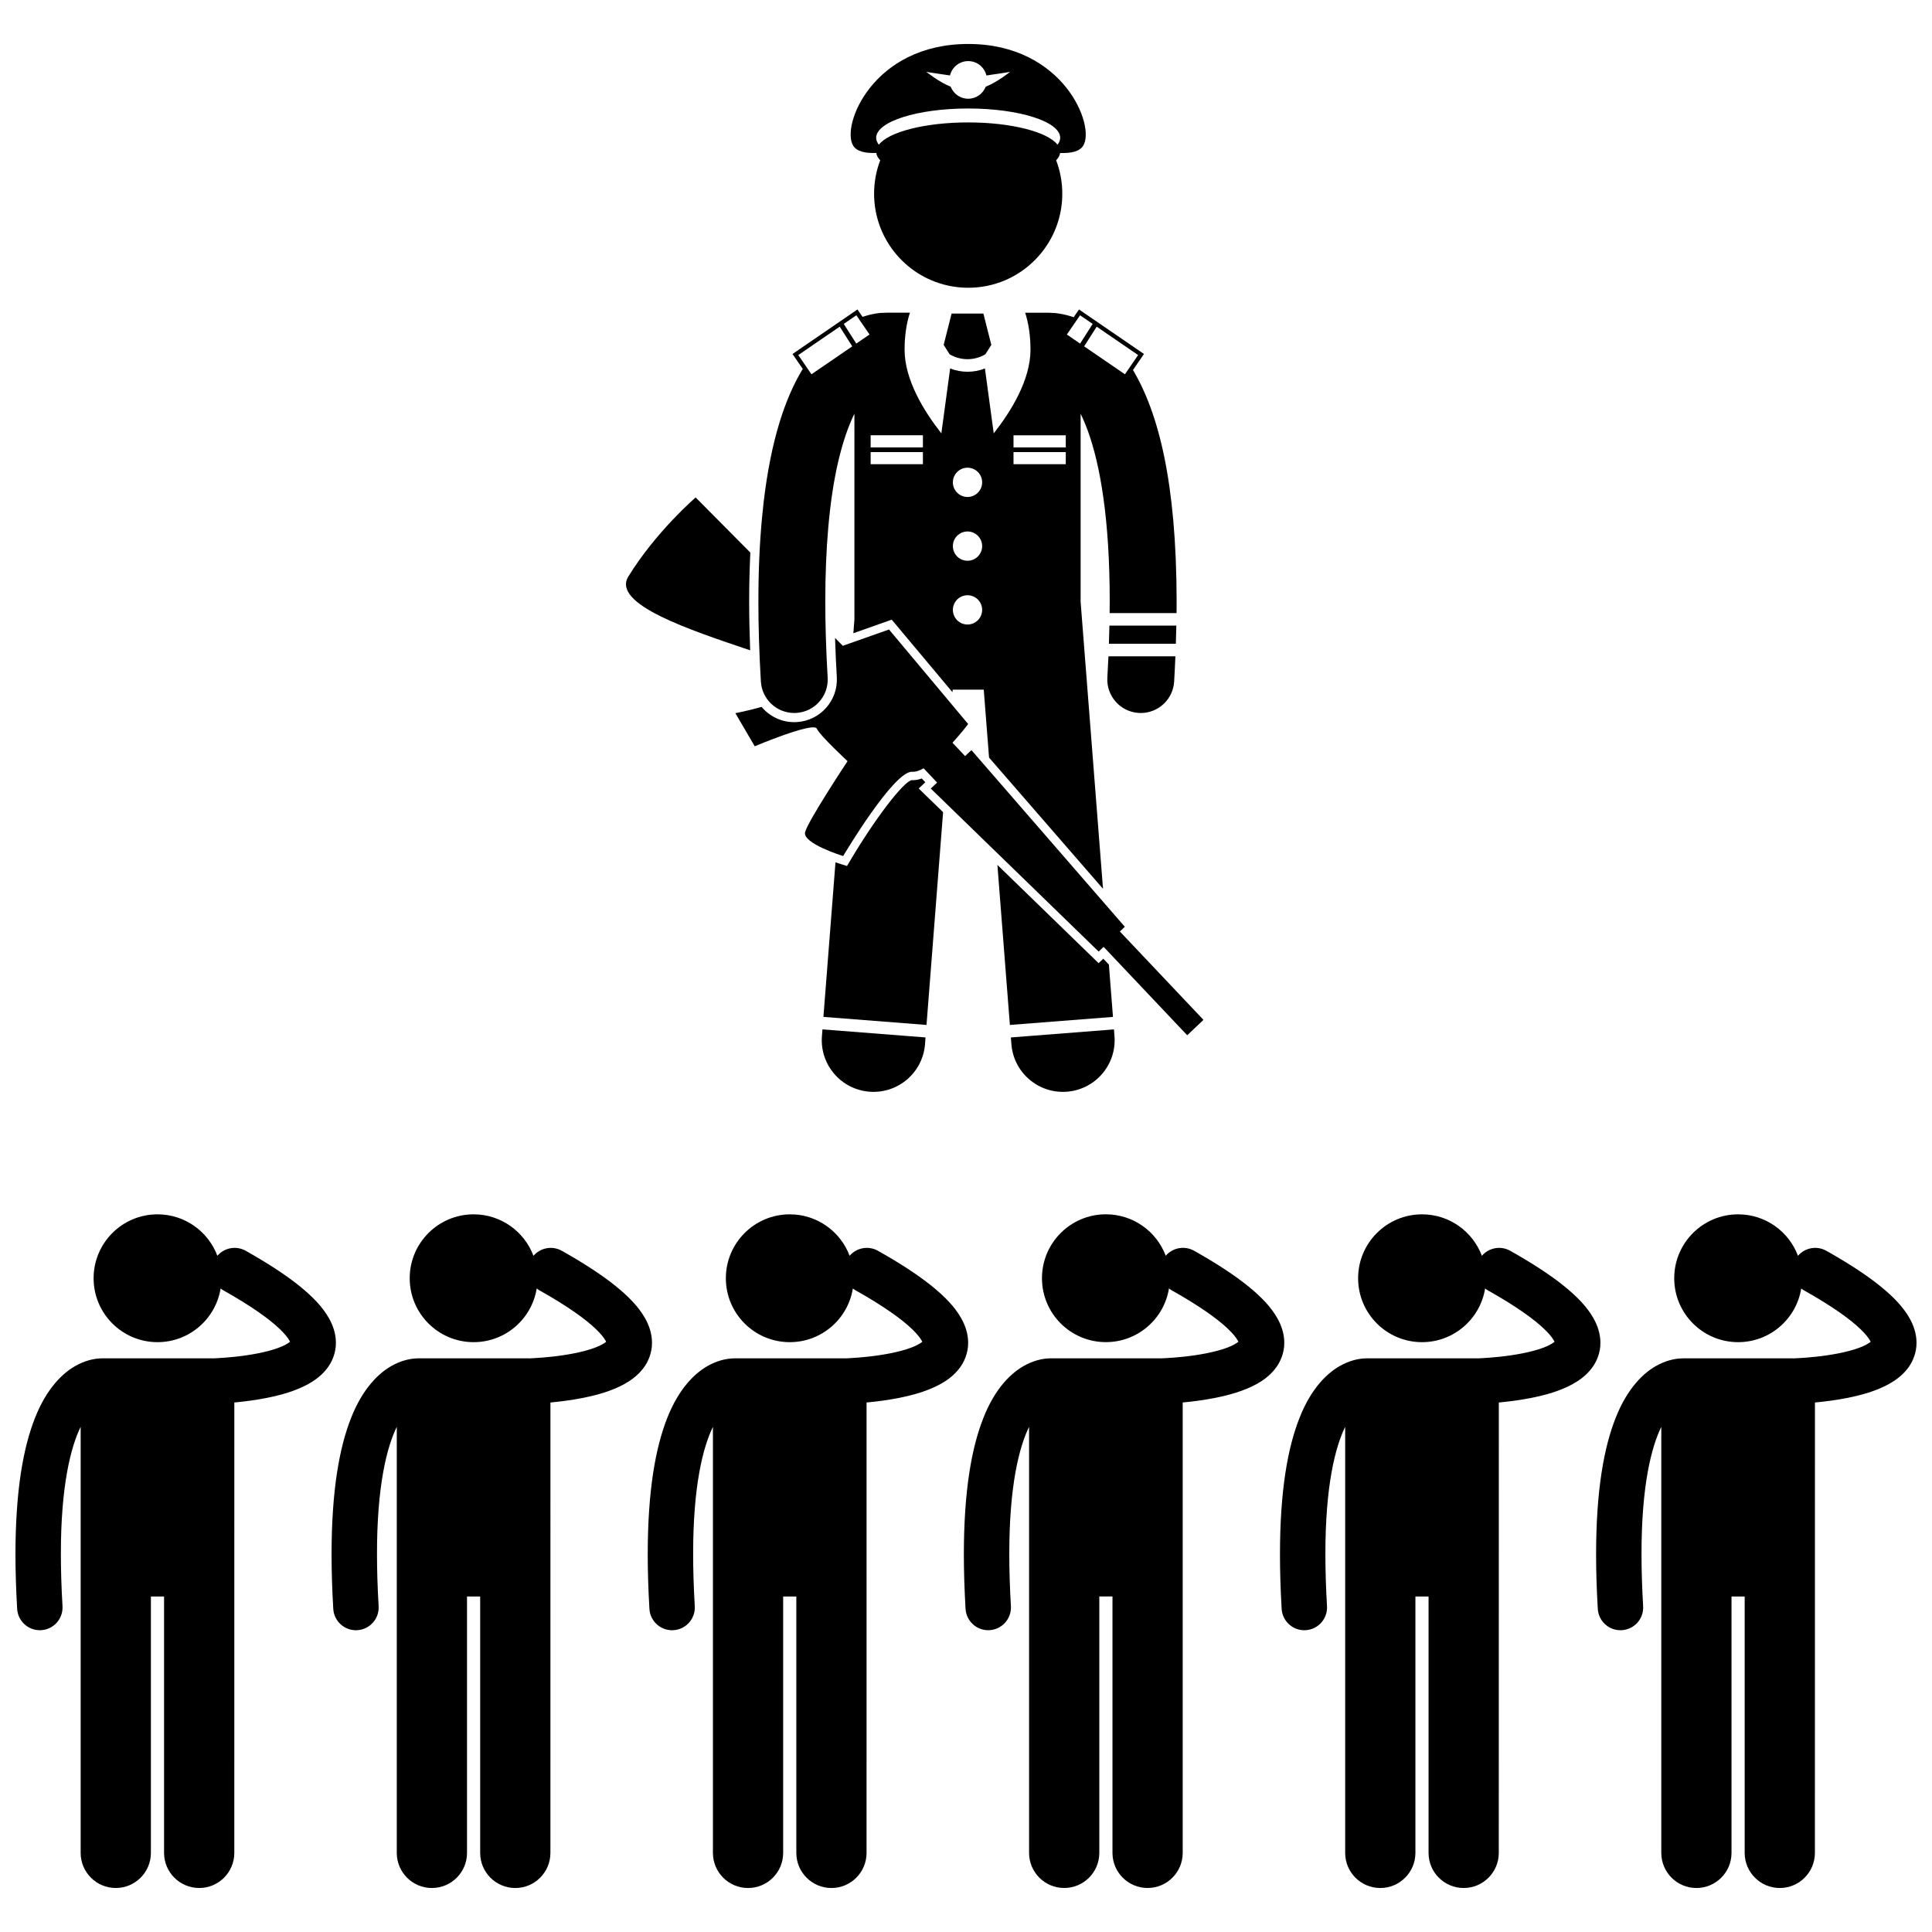
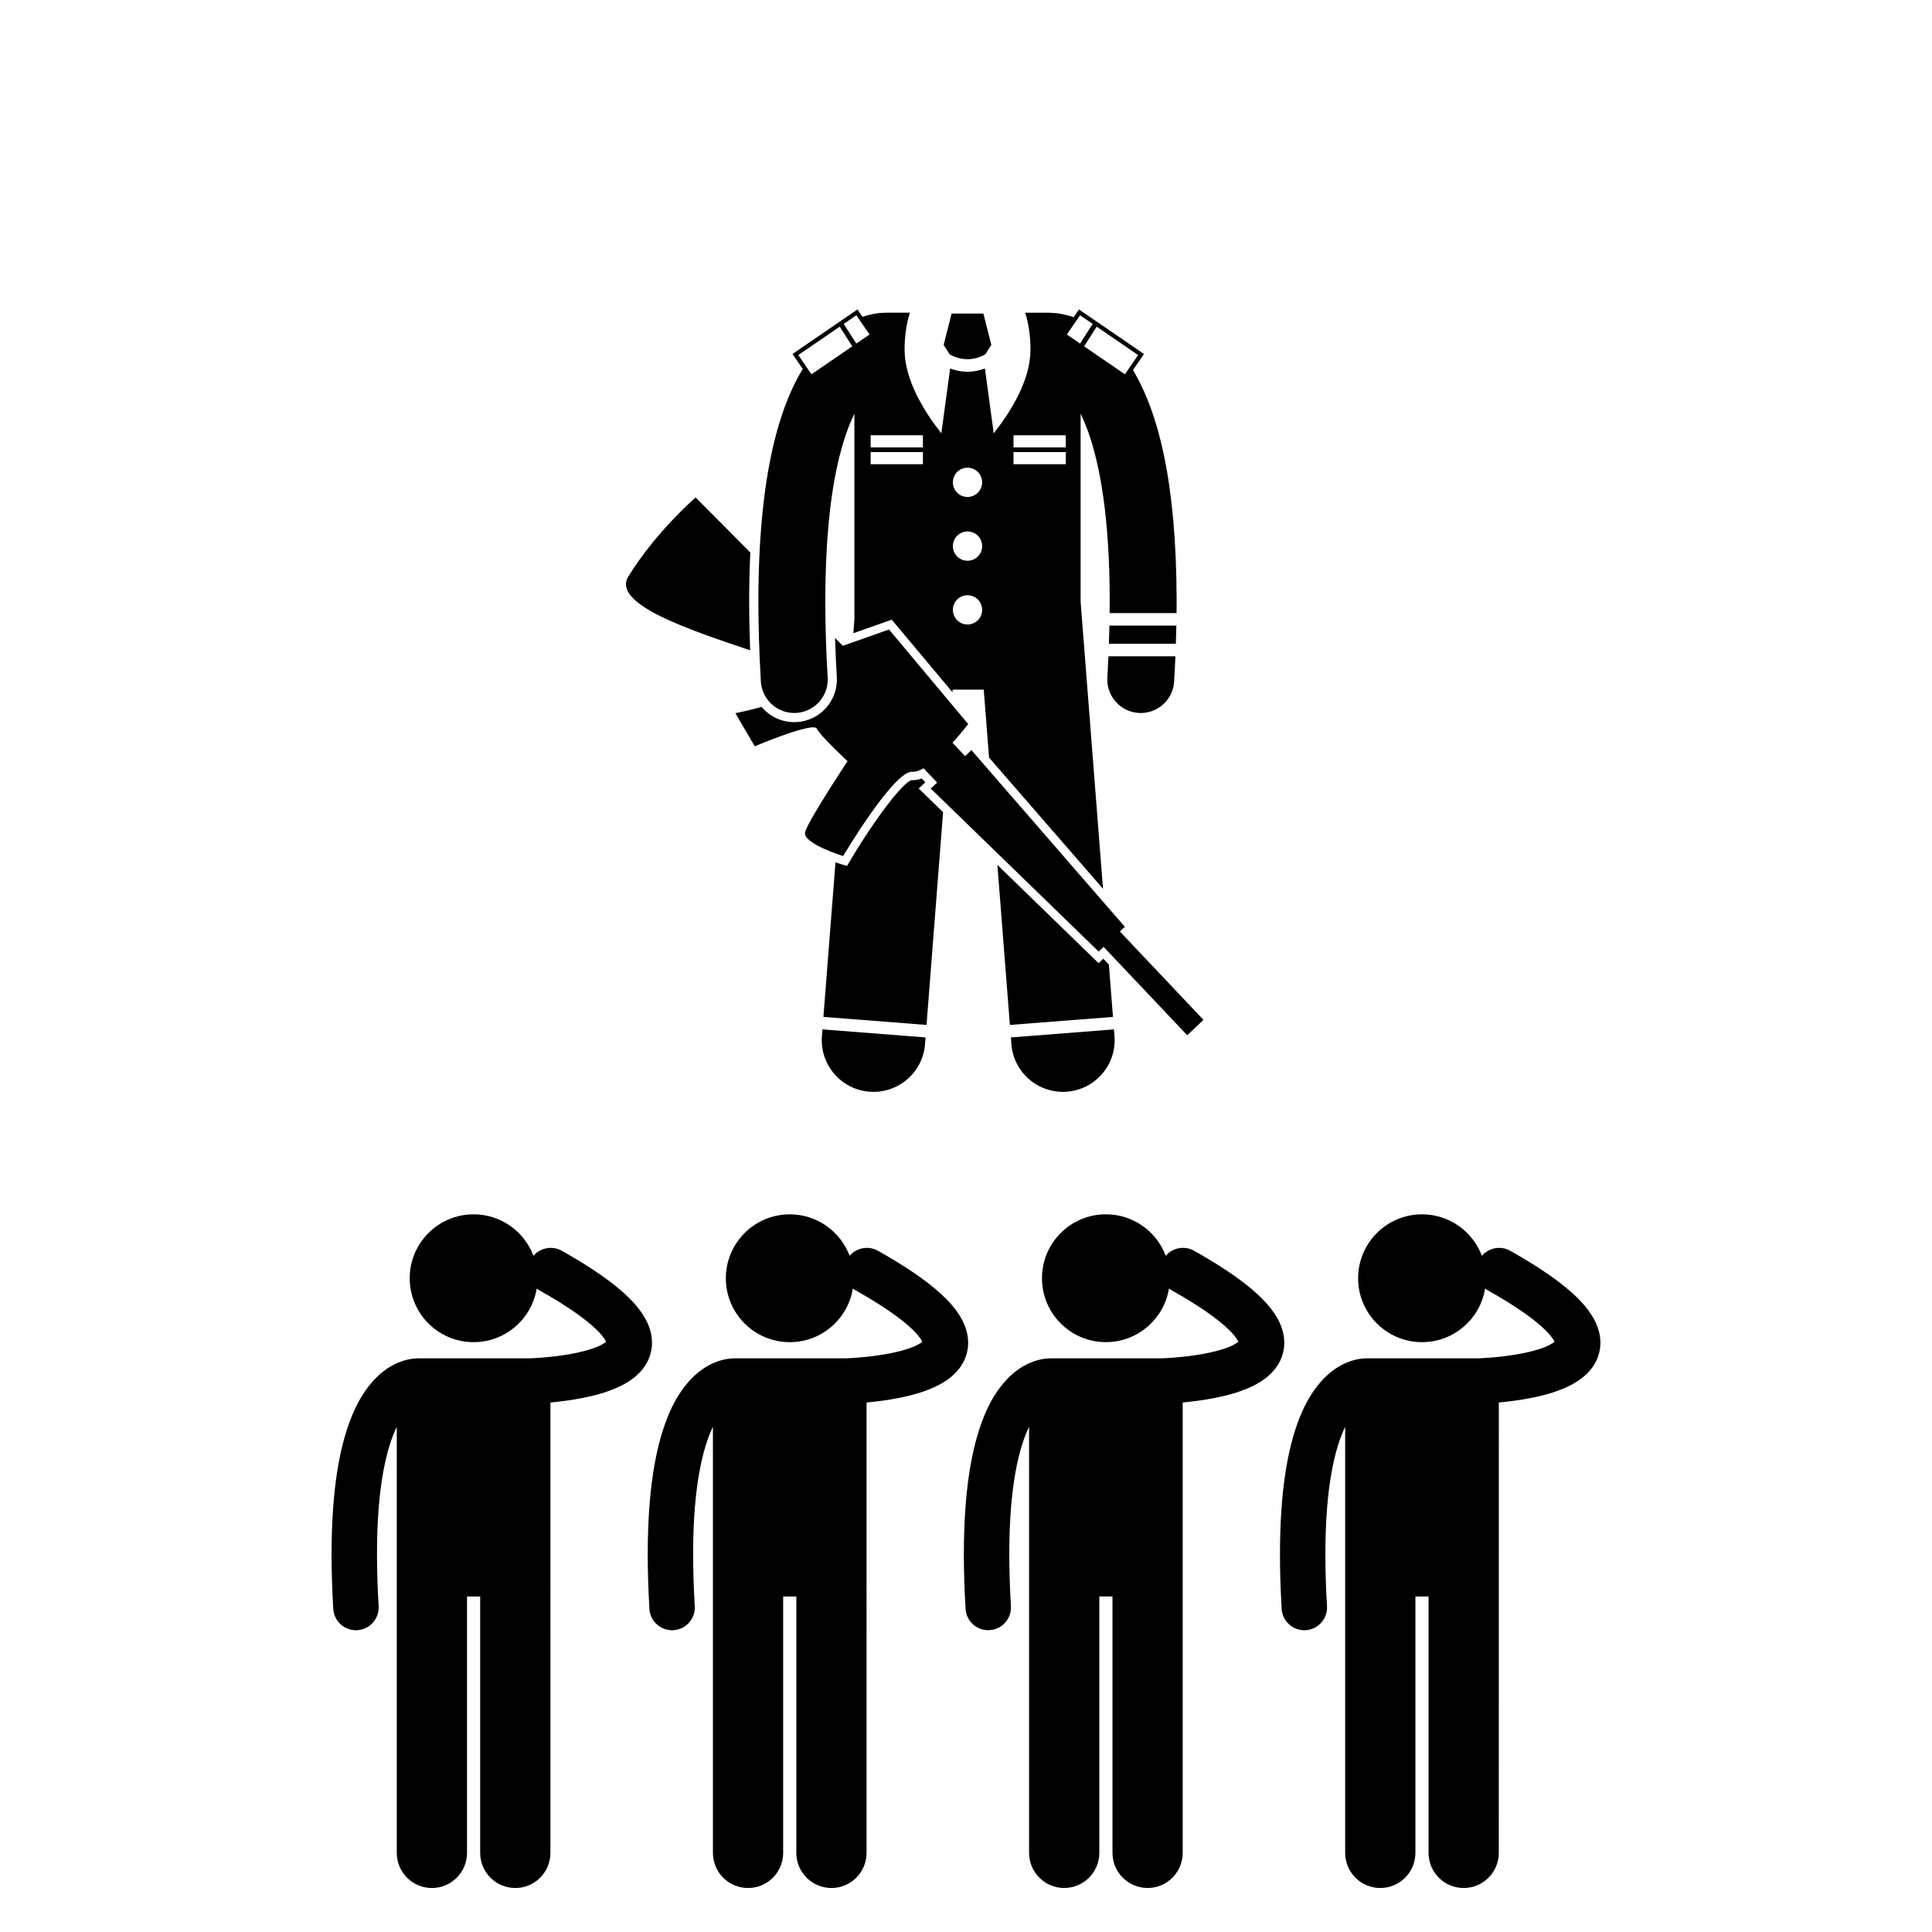
<svg xmlns="http://www.w3.org/2000/svg" width="800px" height="800px" version="1.1" viewBox="144 144 512 512">
  <defs>
    <clipPath id="b">
      <path d="m148.09 465h85.906v180h-85.906z" />
    </clipPath>
    <clipPath id="a">
      <path d="m566 465h85.902v180h-85.902z" />
    </clipPath>
  </defs>
  <path d="m437.87 314.6h17.742c0.055-1.633 0.098-3.231 0.129-4.801h-17.734c-0.031 1.566-0.078 3.164-0.137 4.801z" />
  <path d="m437.46 323.57c-0.285 4.887 3.445 9.082 8.336 9.367 0.176 0.012 0.352 0.016 0.523 0.016 4.66 0 8.566-3.637 8.844-8.352 0.133-2.285 0.238-4.5 0.328-6.676h-17.742c-0.082 1.836-0.18 3.715-0.289 5.644z" />
  <path d="m361.82 418.59c-0.59 7.547 5.051 14.137 12.594 14.723 7.543 0.59 14.137-5.047 14.727-12.594l0.137-1.789-27.32-2.133z" />
  <path d="m387.47 352.96 1.68-1.59 0.066-0.062-0.953-1.004c-0.805 0.301-1.559 0.449-2.273 0.449-0.125 0-0.246-0.004-0.371-0.012-2.184 0.395-9.672 10.129-16.262 21.254l-0.891 1.5-1.668-0.512c-0.457-0.141-0.922-0.293-1.387-0.445l-3.195 40.949 27.32 2.133 4.394-56.383-4.805-4.664z" />
  <path d="m435.14 399.25-1.523-1.48-25.297-24.559 3.309 42.41 27.32-2.129-1.082-13.859-1.48-1.566z" />
  <path d="m412.03 420.72c0.59 7.547 7.184 13.184 14.727 12.594 7.543-0.59 13.184-7.176 12.594-14.723l-0.141-1.789-27.32 2.133z" />
  <path d="m406.71 235.4-2.106-8.312h-8.418l-2.106 8.312 1.578 2.492c1.457 0.855 3.094 1.293 4.738 1.297 1.645 0 3.281-0.441 4.738-1.297z" />
-   <path d="m410.37 218.27c8.906-3.805 15.148-12.641 15.148-22.938 0-3.117-0.578-6.102-1.625-8.852 0.594-0.617 0.953-1.27 1.043-1.938 2.902 0.102 5.133-0.367 6.117-1.918 3.309-5.215-5.168-26.973-30.469-26.973-25.305 0-33.777 21.754-30.473 26.965 0.984 1.555 3.215 2.019 6.117 1.918 0.09 0.672 0.445 1.32 1.039 1.938-1.047 2.75-1.625 5.734-1.625 8.852 0 10.203 6.129 18.965 14.902 22.828 3.07 1.352 6.461 2.106 10.031 2.106 3.481 0.004 6.785-0.707 9.793-1.988zm-9.785-58.078c2.344 0 4.301 1.625 4.828 3.809 2.797-0.391 6.25-0.945 6.25-0.945s-3.234 2.637-6.441 3.922c-0.723 1.863-2.519 3.188-4.637 3.188-2.117 0-3.918-1.324-4.641-3.188-3.207-1.289-6.441-3.926-6.441-3.926s3.453 0.555 6.25 0.945c0.531-2.18 2.484-3.805 4.832-3.805zm0 12.559c13.461 0 24.375 3.473 24.375 7.754 0 0.637-0.246 1.254-0.703 1.848-2.606-3.391-12.215-5.91-23.676-5.91-11.465 0-21.074 2.519-23.68 5.91-0.453-0.594-0.703-1.211-0.703-1.848 0.008-4.277 10.922-7.754 24.387-7.754z" />
  <path d="m344.01 341.77s15.57-6.562 16.449-4.672c0.879 1.891 8.152 8.617 8.152 8.617s-10.465 15.793-11.246 18.805c-0.781 3.008 10.082 6.34 10.082 6.34s13.453-22.703 18.336-22.336c0.863 0.066 1.887-0.293 2.984-0.918l3.578 3.785-1.68 1.586 44.488 43.199 1.316-1.246 22.156 23.422 4.309-4.074-22.156-23.422 1.316-1.246-40.656-46.82-1.676 1.586-3.344-3.535c2.402-2.644 4.164-4.953 4.164-4.953l-20.984-25.062-12.242 4.32-2.059-2.078c0.105 3.359 0.262 6.816 0.469 10.348 0.176 3.012-0.832 5.918-2.836 8.172-2.008 2.258-4.773 3.598-7.789 3.773-0.195 0.012-0.434 0.02-0.668 0.02-3.453 0-6.559-1.566-8.637-4.039-3.832 1.074-6.953 1.66-6.953 1.66z" />
  <path d="m342.8 316.34c-0.168-4.465-0.262-8.816-0.262-12.973 0-4.488 0.113-8.793 0.309-12.93l-14.492-14.609s-10.508 9.031-17.832 20.949c-4.523 7.359 16.367 14.18 32.277 19.562z" />
  <path d="m344.98 303.37c0 6.488 0.203 13.547 0.66 21.234 0.277 4.711 4.184 8.344 8.844 8.344 0.176 0 0.352-0.004 0.527-0.016 4.891-0.285 8.617-4.484 8.328-9.371-0.434-7.367-0.629-14.082-0.629-20.191 0-7.312 0.285-13.75 0.777-19.418 0.148-1.684 0.309-3.309 0.492-4.856v-0.02c1.438-12.355 3.969-20.359 6.449-25.445v54.562l-0.281 3.617 8.723-3.078 1.449-0.512 16.094 19.223 0.051-0.68h8.238l1.406 18.008 30.199 34.77-5.934-76.07v-49.828c0.656 1.348 1.316 2.891 1.973 4.695 3.121 8.656 5.75 22.863 5.738 45.035 0 1.008-0.012 2.059-0.023 3.098h17.734c0.008-1.039 0.023-2.086 0.023-3.098-0.043-31.734-4.856-50.02-11.57-61.316l2.91-4.25-17.215-11.797-1.41 2.059c-2.602-0.91-4.82-1.16-6.309-1.18-0.137-0.008-0.273-0.02-0.41-0.02h-6.133c0.898 2.824 1.406 6.094 1.406 9.812 0 8-5.16 16.336-9.742 22.16l-2.332-17.195c-1.477 0.574-3.039 0.871-4.598 0.871h-0.012c-1.559 0-3.125-0.293-4.606-0.871l-2.332 17.191c-4.582-5.824-9.742-14.16-9.742-22.16 0-3.719 0.508-6.992 1.406-9.812h-6.133c-0.102 0-0.199 0.012-0.297 0.016-1.414-0.027-3.582 0.234-6.117 1.094l-1.348-1.965-17.215 11.801 2.715 3.961c-4.68 7.684-8.418 18.816-10.363 35.266-0.164 1.395-0.309 2.844-0.445 4.316-0.609 6.512-0.949 13.801-0.949 22.016zm43.602-36.352h-13.852v-3.211h13.852zm-14.145-34.371-3.512 2.406-3.324-5.215 3.344-2.289zm-7.902-2.078 3.324 5.215-10.809 7.406-3.496-5.098zm33.867 45.137c-2.144 0-3.879-1.738-3.879-3.879 0-2.144 1.734-3.879 3.879-3.879 2.141 0 3.879 1.734 3.879 3.879-0.004 2.141-1.738 3.879-3.879 3.879zm0 9.141c2.141 0 3.879 1.734 3.879 3.879 0 2.141-1.734 3.879-3.879 3.879-2.144 0-3.879-1.738-3.879-3.879 0-2.141 1.734-3.879 3.879-3.879zm0 24.656c-2.144 0-3.879-1.738-3.879-3.879 0-2.144 1.734-3.879 3.879-3.879 2.141 0 3.879 1.734 3.879 3.879-0.004 2.144-1.738 3.879-3.879 3.879zm41.719-66.309-10.809-7.406 3.324-5.215 10.977 7.523zm-8.551-13.352-3.328 5.215-3.512-2.406 3.496-5.098zm-20.98 29.512h13.852v3.211h-13.852zm0 4.457h13.852v3.211h-13.852zm-24.008-1.25h-13.852v-3.211h13.852z" />
  <g clip-path="url(#b)">
-     <path d="m196.79 644.34c5.141 0 9.305-4.164 9.305-9.305l0.004-119.36c2.481-0.23 5.5-0.602 8.605-1.215 3.715-0.754 7.535-1.777 11.016-3.688 1.734-0.973 3.43-2.195 4.856-3.996 1.426-1.766 2.465-4.297 2.441-6.926 0-2.344-0.734-4.566-1.859-6.543-1.707-2.984-4.262-5.652-7.828-8.535-3.574-2.871-8.207-5.918-14.207-9.297-2.547-1.434-5.691-0.812-7.519 1.324-2.406-6.418-8.598-10.988-15.859-10.988-9.352 0-16.938 7.582-16.938 16.938 0 9.355 7.582 16.938 16.938 16.938 8.43 0 15.422-6.164 16.719-14.227 0.238 0.188 0.488 0.363 0.762 0.516 7.465 4.188 12.312 7.707 14.984 10.297 1.34 1.285 2.117 2.328 2.473 2.965 0.078 0.137 0.137 0.258 0.184 0.355-0.473 0.379-1.59 1.086-3.16 1.625-3.156 1.176-7.754 1.957-11.41 2.336-1.832 0.195-3.445 0.309-4.586 0.371-0.531 0.031-0.949 0.047-1.246 0.059-0.055-0.004-0.113-0.008-0.168-0.008l-29.094-0.008c-0.086 0-0.172 0.008-0.258 0.012-1.355 0.016-3.621 0.305-6.199 1.605-4.051 2.008-8.414 6.398-11.469 14.184-3.094 7.816-5.168 19.113-5.18 36.168 0.004 4.41 0.145 9.203 0.449 14.422 0.188 3.199 2.84 5.668 6.004 5.668 0.121 0 0.238-0.004 0.359-0.012 3.32-0.195 5.852-3.043 5.656-6.363-0.293-5.008-0.43-9.566-0.43-13.715-0.027-18.23 2.633-28.469 5.242-33.812v112.91c0 5.141 4.168 9.305 9.305 9.305 5.141 0 9.309-4.164 9.309-9.305v-67.949h3.488v67.949c0.008 5.141 4.176 9.305 9.312 9.305z" />
-   </g>
+     </g>
  <path d="m232.32 570.36c0.188 3.199 2.84 5.668 6.004 5.668 0.117 0 0.238-0.004 0.359-0.012 3.32-0.195 5.856-3.043 5.656-6.363-0.293-5.008-0.43-9.566-0.43-13.715-0.027-18.23 2.633-28.469 5.242-33.812v112.91c0 5.141 4.168 9.305 9.305 9.305 5.141 0 9.309-4.164 9.309-9.305v-67.949h3.488v67.949c0 5.141 4.168 9.305 9.309 9.305 5.137 0 9.305-4.164 9.305-9.305l0.004-119.36c2.481-0.23 5.496-0.602 8.605-1.215 3.715-0.754 7.535-1.777 11.016-3.688 1.734-0.973 3.43-2.195 4.856-3.996 1.426-1.766 2.465-4.297 2.441-6.926 0-2.344-0.734-4.566-1.859-6.543-1.707-2.984-4.262-5.652-7.828-8.535-3.574-2.871-8.203-5.918-14.207-9.297-2.547-1.434-5.691-0.812-7.519 1.324-2.41-6.418-8.598-10.988-15.859-10.988-9.352 0-16.938 7.582-16.938 16.938 0 9.355 7.586 16.938 16.938 16.938 8.434 0 15.422-6.164 16.719-14.227 0.242 0.188 0.488 0.363 0.762 0.516 7.465 4.188 12.316 7.707 14.984 10.297 1.336 1.285 2.117 2.328 2.473 2.965 0.078 0.137 0.137 0.258 0.184 0.355-0.473 0.379-1.59 1.086-3.164 1.625-3.156 1.176-7.754 1.957-11.41 2.336-1.832 0.195-3.445 0.309-4.586 0.371-0.527 0.031-0.949 0.047-1.246 0.059-0.055-0.004-0.113-0.008-0.172-0.008l-29.086-0.008c-0.086 0-0.172 0.008-0.258 0.012-1.359 0.016-3.621 0.305-6.203 1.605-4.051 2.008-8.414 6.398-11.469 14.184-3.09 7.812-5.168 19.109-5.176 36.164 0.004 4.414 0.145 9.207 0.453 14.426z" />
  <path d="m373.84 503.55c-1.832 0.195-3.445 0.309-4.586 0.371-0.531 0.031-0.949 0.047-1.25 0.059-0.055-0.004-0.113-0.008-0.168-0.008h-29.082c-0.086 0-0.172 0.008-0.258 0.012-1.355 0.016-3.621 0.305-6.199 1.605-4.051 2.008-8.414 6.398-11.469 14.184-3.09 7.812-5.168 19.109-5.176 36.164 0.004 4.41 0.145 9.203 0.449 14.422 0.188 3.199 2.84 5.668 6.004 5.668 0.117 0 0.238-0.004 0.359-0.012 3.32-0.195 5.852-3.043 5.656-6.363-0.293-5.008-0.43-9.566-0.43-13.715-0.027-18.23 2.633-28.469 5.242-33.812v112.91c0 5.141 4.168 9.305 9.305 9.305 5.141 0 9.309-4.164 9.309-9.305v-67.949h3.488v67.949c0 5.141 4.168 9.305 9.305 9.305 5.141 0 9.305-4.164 9.305-9.305l0.004-119.36c2.481-0.23 5.5-0.602 8.605-1.215 3.715-0.754 7.535-1.777 11.016-3.688 1.734-0.973 3.43-2.195 4.856-3.996 1.426-1.766 2.469-4.297 2.445-6.926 0-2.344-0.734-4.566-1.859-6.543-1.707-2.984-4.262-5.652-7.828-8.535-3.574-2.871-8.207-5.918-14.207-9.297-2.547-1.434-5.691-0.812-7.519 1.324-2.406-6.418-8.598-10.988-15.859-10.988-9.352 0-16.938 7.582-16.938 16.938 0 9.355 7.582 16.938 16.938 16.938 8.43 0 15.422-6.164 16.719-14.227 0.238 0.188 0.488 0.363 0.762 0.516 7.461 4.188 12.312 7.707 14.98 10.297 1.34 1.285 2.117 2.328 2.473 2.965 0.078 0.137 0.137 0.258 0.184 0.355-0.473 0.379-1.586 1.086-3.164 1.625-3.16 1.172-7.758 1.953-11.41 2.332z" />
  <path d="m452.93 476.79c-2.406-6.418-8.598-10.988-15.859-10.988-9.355 0-16.938 7.582-16.938 16.938 0 9.355 7.582 16.938 16.938 16.938 8.43 0 15.422-6.164 16.719-14.227 0.238 0.188 0.488 0.363 0.762 0.516 7.461 4.188 12.312 7.707 14.98 10.297 1.34 1.285 2.117 2.328 2.473 2.965 0.078 0.137 0.137 0.258 0.184 0.355-0.473 0.379-1.586 1.086-3.16 1.625-3.156 1.176-7.754 1.957-11.41 2.336-1.832 0.195-3.445 0.309-4.586 0.371-0.531 0.031-0.949 0.047-1.25 0.059-0.055-0.004-0.113-0.008-0.168-0.008h-29.082c-0.086 0-0.172 0.008-0.258 0.012-1.355 0.016-3.621 0.305-6.199 1.605-4.051 2.008-8.414 6.398-11.469 14.184-3.094 7.812-5.164 19.109-5.176 36.164 0.004 4.41 0.145 9.203 0.449 14.422 0.188 3.199 2.84 5.668 6.004 5.668 0.117 0 0.242-0.004 0.359-0.012 3.32-0.195 5.852-3.043 5.656-6.363-0.293-5.008-0.426-9.566-0.426-13.715-0.027-18.23 2.633-28.469 5.242-33.812v112.91c0 5.141 4.168 9.305 9.305 9.305 5.141 0 9.309-4.164 9.309-9.305v-67.949h3.488v67.949c0 5.141 4.168 9.305 9.305 9.305 5.141 0 9.305-4.164 9.305-9.305v-119.36c2.481-0.23 5.5-0.602 8.605-1.215 3.715-0.754 7.535-1.777 11.016-3.688 1.734-0.973 3.43-2.195 4.856-3.996 1.426-1.766 2.469-4.297 2.445-6.926 0-2.344-0.734-4.566-1.859-6.543-1.707-2.984-4.262-5.652-7.828-8.535-3.574-2.871-8.207-5.918-14.207-9.297-2.551-1.434-5.691-0.816-7.523 1.32z" />
  <path d="m483.65 570.36c0.188 3.199 2.84 5.668 6.004 5.668 0.121 0 0.242-0.004 0.359-0.012 3.32-0.195 5.852-3.043 5.656-6.363-0.293-5.008-0.426-9.566-0.426-13.715-0.027-18.23 2.633-28.469 5.242-33.812v112.91c0 5.141 4.168 9.305 9.305 9.305 5.141 0 9.309-4.164 9.309-9.305v-67.949h3.484v67.949c0 5.141 4.168 9.305 9.305 9.305 5.141 0 9.305-4.164 9.305-9.305l0.012-119.36c2.481-0.23 5.5-0.602 8.605-1.215 3.715-0.754 7.535-1.777 11.016-3.688 1.734-0.973 3.43-2.195 4.856-3.996 1.426-1.766 2.469-4.297 2.445-6.926 0-2.344-0.734-4.566-1.859-6.543-1.707-2.984-4.262-5.652-7.828-8.535-3.574-2.871-8.207-5.918-14.207-9.297-2.547-1.434-5.691-0.812-7.519 1.324-2.406-6.418-8.598-10.988-15.859-10.988-9.355 0-16.938 7.582-16.938 16.938 0 9.355 7.582 16.938 16.938 16.938 8.43 0 15.422-6.164 16.719-14.227 0.238 0.188 0.488 0.363 0.762 0.516 7.461 4.188 12.312 7.707 14.98 10.297 1.34 1.285 2.117 2.328 2.473 2.965 0.078 0.137 0.137 0.258 0.184 0.355-0.473 0.379-1.586 1.086-3.164 1.625-3.156 1.176-7.754 1.957-11.41 2.336-1.832 0.195-3.445 0.309-4.586 0.371-0.531 0.031-0.949 0.047-1.25 0.059-0.055-0.004-0.113-0.008-0.168-0.008l-29.086-0.008c-0.086 0-0.172 0.008-0.258 0.012-1.355 0.016-3.621 0.305-6.199 1.605-4.051 2.008-8.414 6.398-11.469 14.184-3.094 7.812-5.168 19.109-5.176 36.164 0 4.414 0.141 9.207 0.445 14.426z" />
  <g clip-path="url(#a)">
-     <path d="m567.43 570.36c0.188 3.199 2.84 5.668 6.004 5.668 0.117 0 0.238-0.004 0.359-0.012 3.32-0.195 5.856-3.043 5.656-6.363-0.293-5.008-0.43-9.566-0.43-13.715-0.027-18.23 2.633-28.469 5.242-33.812v112.91c0 5.141 4.168 9.305 9.305 9.305 5.141 0 9.305-4.164 9.305-9.305v-67.949h3.488v67.949c0 5.141 4.168 9.305 9.305 9.305s9.305-4.164 9.305-9.305l0.012-119.36c2.481-0.23 5.496-0.602 8.605-1.215 3.715-0.754 7.535-1.777 11.016-3.688 1.734-0.973 3.43-2.195 4.856-3.996 1.426-1.766 2.465-4.297 2.441-6.926 0-2.344-0.734-4.566-1.859-6.543-1.707-2.984-4.262-5.652-7.828-8.535-3.574-2.871-8.203-5.918-14.207-9.297-2.547-1.434-5.691-0.812-7.519 1.324-2.41-6.418-8.598-10.988-15.859-10.988-9.352 0-16.938 7.582-16.938 16.938 0 9.355 7.586 16.938 16.938 16.938 8.434 0 15.422-6.164 16.719-14.227 0.242 0.188 0.488 0.363 0.762 0.516 7.465 4.188 12.316 7.707 14.984 10.297 1.336 1.285 2.117 2.328 2.473 2.965 0.078 0.137 0.137 0.258 0.184 0.355-0.473 0.379-1.59 1.086-3.164 1.625-3.156 1.176-7.754 1.957-11.41 2.336-1.832 0.195-3.445 0.309-4.586 0.371-0.527 0.031-0.949 0.047-1.246 0.059-0.055-0.004-0.113-0.008-0.172-0.008h-29.082c-0.086 0-0.172 0.008-0.258 0.012-1.359 0.016-3.621 0.305-6.203 1.605-4.051 2.008-8.414 6.398-11.469 14.184-3.09 7.812-5.168 19.109-5.176 36.164 0 4.406 0.141 9.199 0.449 14.418z" />
-   </g>
+     </g>
</svg>